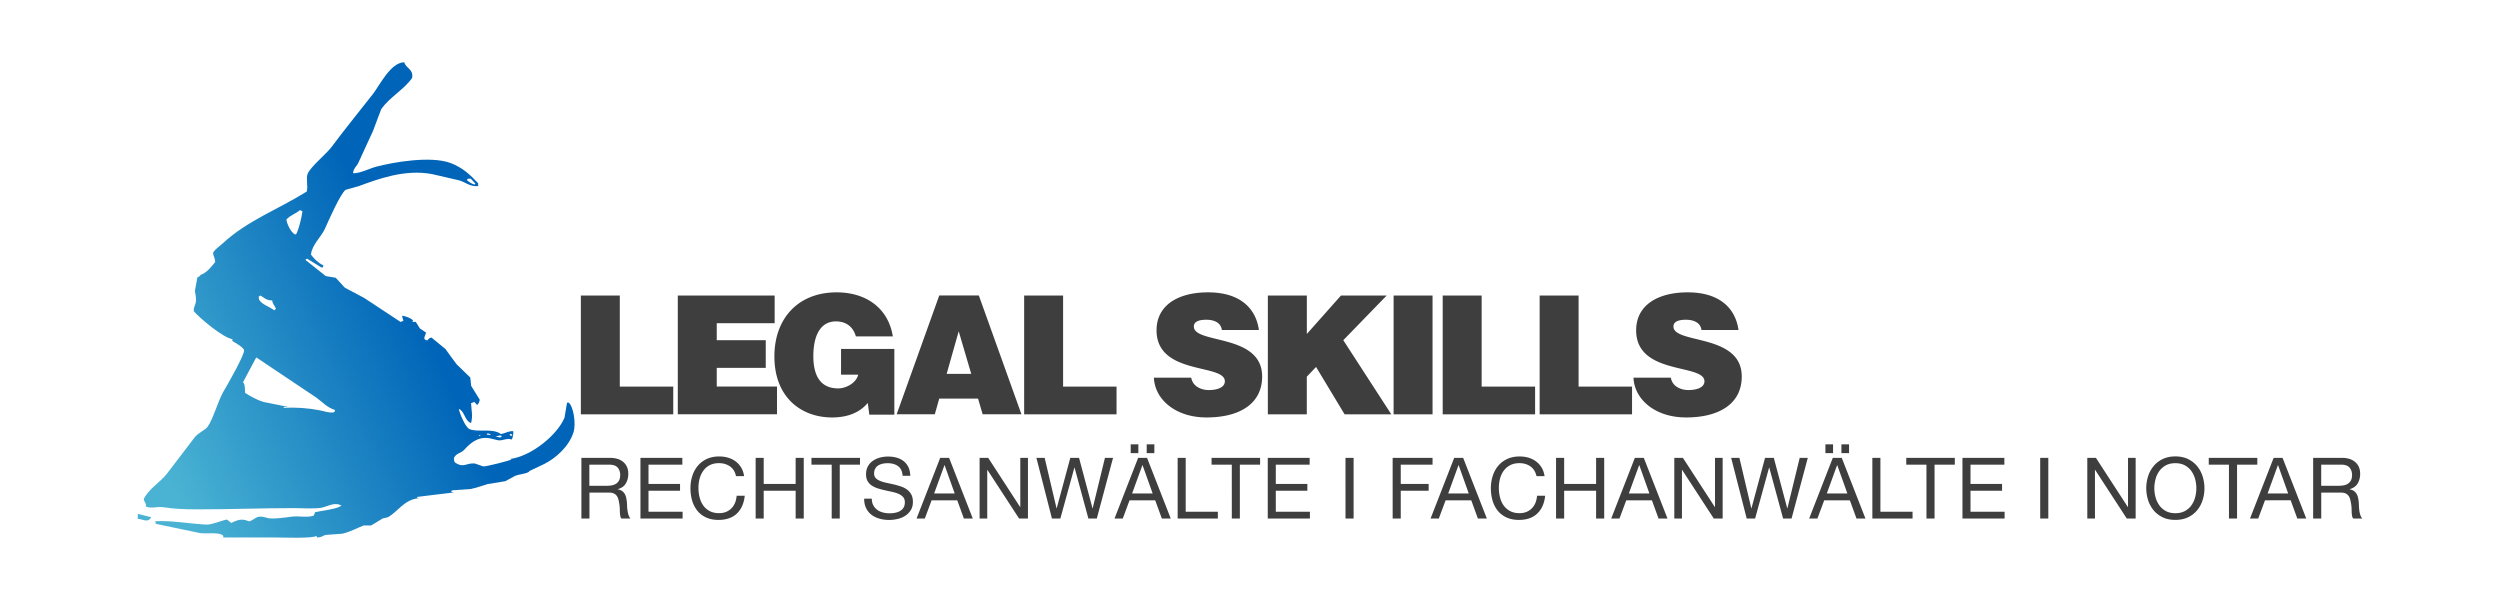
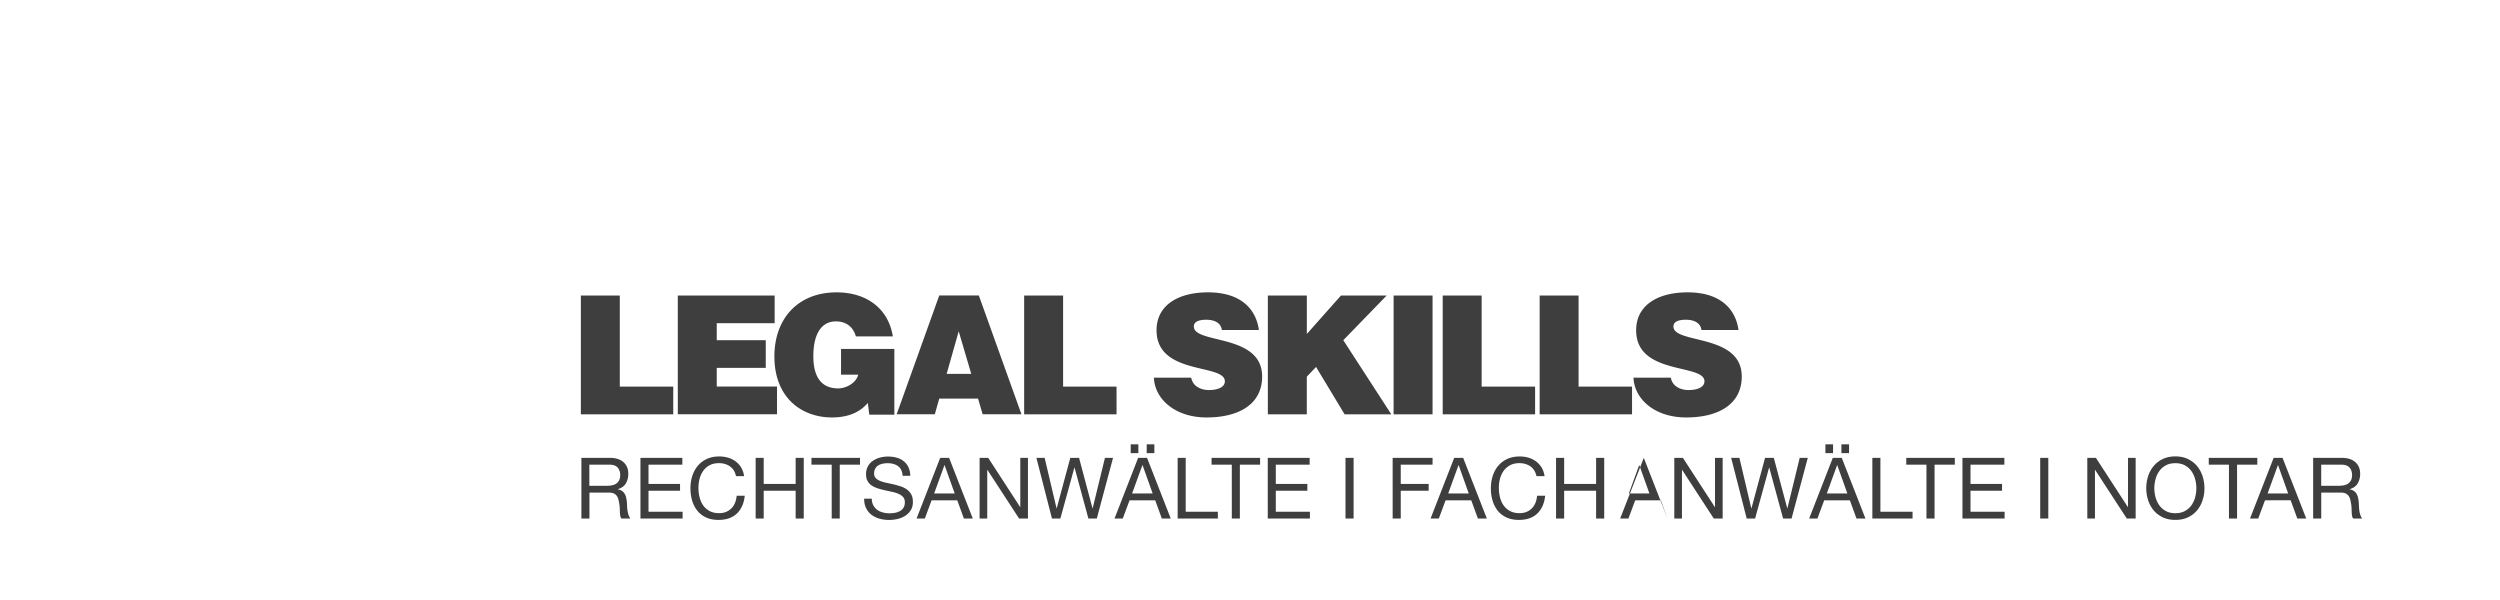
<svg xmlns="http://www.w3.org/2000/svg" preserveAspectRatio="xMidYMid meet" xml:space="preserve" id="Legal_Skills" x="0" y="0" version="1.1" viewBox="0 0 500 120">
  <style>
    .lsr1{fill:#3e3e3e}
  </style>
  <linearGradient id="skill-gradient" x1="28.283" x2="81.423" y1="84.055" y2="58.934" gradientUnits="userSpaceOnUse">
    <stop offset="0" stop-color="#4ab3d3" />
    <stop offset="1" stop-color="#0065b8" />
  </linearGradient>
-   <path fill="url(#skill-gradient)" fill-rule="evenodd" d="M113.65 80.49c-.08.03-.17.06-.25.08-.17.99-.33 1.98-.5 2.97-1.42 3.43-6.6 7.71-10.9 8.26.11.03.22.06.33.08-.3.23-5.24 1.49-5.7 1.4-.55-.19-1.1-.39-1.65-.58-1.77-.17-2.26 1.02-4.05-.25-.09-.32-.23-.65-.08-.99.44-.8 1.4-.86 1.98-1.49 1.1-1.17 2.61-2.75 5.12-2.31.58.14 1.16.28 1.73.41 1.01.06 1.63-.49 2.64-.17.21-.16.4-1.16.33-1.49v-.17c-.75-.11-1.74.46-2.48.58-.03-.03-.06-.05-.08-.08-1.77-1.14-4.39-.22-6.19-.91-.86-.42-1.92-3.06-2.15-4.05 1.2.45 1.14 2.29 2.39 2.81h.08c.38-1.48.07-2.47 0-3.88v-.08c.22-.08.44-.17.66-.25.17.19.33.39.5.58h.08c.32-.27.37-.52.5-.99-.58-.94-1.16-1.87-1.73-2.81-.06-.55-.11-1.1-.17-1.65-.91-.88-1.82-1.76-2.72-2.64-.81-1.02-1.44-1.97-2.23-3.05-.94-.77-1.87-1.54-2.81-2.31-.49.1-.58.27-.83.58-1.08-.18-.41-.87-.25-1.57-.41-.28-.83-.55-1.24-.83-.28-.44-.55-.88-.83-1.32 0 0-.55.03-.66 0 .08-.22-.09-.09.17-.25-.55-.56-1.43-.81-2.15-.99-.03.06-.06.11-.08.17.08.28.17.55.25.83-.15.12-.36.18-.58.25-2.42-1.6-4.84-3.19-7.26-4.79-1.29-.69-2.59-1.38-3.88-2.06-.61-.66-1.21-1.32-1.82-1.98l-1.98-.33c-1.32-1.05-2.64-2.09-3.96-3.14-.03-.08-.06-.17-.08-.25.11-.03.22-.06.33-.08.94.58 1.87 1.16 2.81 1.73h.33c.03-.14.06-.28.08-.41-1.04-.49-1.82-1.28-2.48-2.15.21-2 2.07-3.54 2.81-5.2.68-1.53 3.08-7 4.13-7.76.88-.25 1.76-.5 2.64-.74 3.7-1.36 9.22-3.46 14.69-2.39 1.79.41 3.58.83 5.37 1.24 1.36.4 2.07 1.27 3.8 1.16v-.58c-1.61-1.71-3.09-3.13-5.53-4.05-3.95-1.47-11.44-.17-14.86.74-1.42.38-3.05 1.27-4.54 1.32-.03-.06-.06-.11-.08-.17.13-.9.76-1.28 1.07-1.98.96-2.17 1.98-4.23 2.89-6.27l1.65-4.38c1.66-2.43 4.54-3.89 6.19-6.27.32-1.79-1.21-1.85-1.57-3.14-2.74.04-4.91 4.61-6.27 6.36-2.77 3.54-5.53 6.91-8.26 10.57-1.07 1.44-4.2 3.94-4.79 5.37-.38.92.11 2.36-.17 3.55-5.87 3.65-11.97 5.86-16.84 10.4-.68.63-1.37 1.01-1.9 1.82.06.89.39.99.41 1.9-.89 1.06-1.66 2.17-3.14 2.64.08.03.17.06.25.08l-.66.33c-.17.91-.33 1.82-.5 2.72.08.51.33 1.56.17 2.31-.15.69-.42.91-.41 1.73 1.22 1.4 5.81 5.3 7.76 5.61-.01.21.01.1-.08.33.66.42 2.03 1.12 2.39 1.82.23.83-3.5 7.26-4.13 8.34-1.11 1.91-2.09 5.64-3.22 7.1-.39.5-1.9 1.25-2.48 1.98l-5.61 7.35c-1.37 1.74-3.6 2.97-4.62 5.04.14.79.54.78.41 1.49 1.11.52 2.21-.06 3.63.17 1.88.3 4.08.41 6.52.41 7.2 0 12.71-.25 19.56-.25 1.79 0 3.98.19 5.45-.08 1.03-.19 2.58-1.16 3.8-.5h.17c-.31.72-4.22 1.12-5.28 1.4-.08.22-.17.44-.25.66-1.16.51-3.05.01-4.62.25-1.16.18-3.1.42-4.21.33-.54-.05-1.68-.58-2.48-.25-.42.17-1.09.75-1.65.83-.25-.08-.5-.17-.74-.25-1.19-.28-2.16.27-2.81.58-.28-.22-.55-.44-.83-.66-.31-.13-2.96 1.05-4.13.99-3.49-.17-7.04-.88-10.32-.66.21.34.16-.03.17.5 2.89.61 5.78 1.21 8.67 1.82 1.3.27 3.84-.23 4.79.5.03.14.06.28.08.41h10.07c1.42 0 8.09.26 8.5-.33.06.11.11.22.17.33 1-.01 1.07-.34 1.65-.5 1.13-.08 2.26-.17 3.38-.25 1.65-.38 2.98-1.15 4.29-1.65h1.49c.77-.47 1.54-.94 2.31-1.4.36-.08.72-.17 1.07-.25 2.04-1.2 3.28-3.58 6.19-3.8-.11-.03-.22-.06-.33-.08-.03-.06-.06-.11-.08-.17 2.6-.35 5.11-.61 7.43-.91-.17-.03-.33-.06-.5-.08-.03-.06-.05-.11-.08-.17.08-.06.17-.11.25-.17 1.21-.08 2.42-.17 3.63-.25 1.12-.25 2.4-.66 3.38-.99 1.18-.19 2.37-.39 3.55-.58.66-.36 1.32-.72 1.98-1.07 1.02-.39 1.99-.34 2.81-.83.02-.12.02-.02-.08-.08 1.05-.5 2.09-.99 3.14-1.49 2.37-1.21 4.92-3.55 5.78-6.27.61-1.82-.06-5.53-1.03-6.01zm-11.73 6.43c.08-.05.17-.11.25-.17.11.08.22.17.33.25l-.17.17c-.29-.06-.24-.06-.41-.17v-.08zm-1.98.17c.14.03.28.06.41.08v.08l-.25.25c-.33-.06-.66-.11-.99-.17.28-.08.56-.16.83-.24zm-2.56-.33c.06-.03.11-.06.17-.08.31.06.4.09.58.25v.08c-.19-.03-.39-.06-.58-.08h-.17v-.17zm-1.56.25h.33c-.16.13-.11.11-.41.17.02-.06.05-.12.08-.17zm-2.23-51.27h.58c.3.33.61.66.91.99-.03.06-.06.11-.08.17-.65-.07-1.24-.54-1.65-.91.07-.08.15-.17.24-.25zm-33.6 6.28c.17.08.33.17.5.25-.18 1.15-.53 2.94-1.16 4.38-.16.25-.01.14-.33.25-.82-.47-1.54-1.93-1.73-2.97.72-.87 1.89-1.17 2.72-1.91zM52.06 59.1c.8.42 1.17 1 2.39.99.01.58.48 1.02.74 1.65l-.33.33c-.86-.69-2.52-1.17-3.05-2.15-.03-.19-.06-.39-.08-.58.11-.07.22-.15.33-.24zm14.7 23.37c-1 .16-1.94-.25-2.81-.41-2.35-.45-4.71-.62-7.18-.5-.03-.06-.06-.11-.08-.17h.99l-4.95-.99c-1.28-.37-2.67-1.15-3.71-1.82-.08-.71.06-1.59-.41-2.15l2.64-4.95 11.97 8.01c1.17.83 2.18 2.01 3.71 2.48.03.08.06.17.08.25-.09.08-.17.16-.25.25zm-39.21 21.29c.99.08 1.82.72 2.48 0 .06-.08.11-.17.17-.25v-.08l-2.64-.66c-.01.33-.01.66-.01.99z" clip-rule="evenodd" />
  <path d="M116.17 82.86V59.1h7.79v18.22h10.69v5.54h-18.48zm19.39 0V59.1h19.37v5.54h-11.58v3.4h9.8v5.54h-9.8v3.73h12.05v5.54h-19.84z" class="lsr1" />
-   <path d="M178.88 82.93h-5.02l-.3-2.34c-1.29 1.52-3.43 2.9-7.16 2.9-6.07 0-11.52-3.93-11.52-12.21 0-7.59 4.75-12.81 12.44-12.81 5.71 0 10.3 2.97 11.25 8.81h-7.39c-.56-1.95-1.98-3-3.99-3-3.07 0-4.52 2.77-4.52 6.96 0 3.37 1.06 6.44 4.98 6.44 1.58 0 3.6-1.09 3.99-2.74h-3.43v-5.15h10.66v13.14zm.45-.07 8.52-23.76h7.92l8.52 23.76h-7.76l-.92-3.14h-7.76l-.89 3.14h-7.63zm12.41-16.6-2.41 8.52h4.92l-2.51-8.52zm13.09 16.6V59.1h7.79v18.22h10.69v5.54h-18.48zM244.38 66c-.13-.83-.56-1.32-1.12-1.62-.56-.3-1.25-.43-2.01-.43-1.72 0-2.48.5-2.48 1.35 0 3.56 13.66 1.35 13.66 10 0 5.51-4.59 8.19-11.12 8.19-6.27 0-10.36-3.66-10.53-7.95h7.46c.17.86.63 1.49 1.29 1.88.63.4 1.45.59 2.21.59 1.95 0 3.23-.63 3.23-1.75 0-3.6-13.66-1.12-13.66-10.2 0-5.05 4.36-7.59 10.3-7.59 6.6 0 9.6 3.37 10.17 7.53h-7.4zm9.2-6.9h7.79v7.69l6.83-7.69h9.14l-8.68 8.94 9.6 14.82h-9.34l-5.71-9.47-1.85 1.95v7.52h-7.79V59.1zm25.14 23.76V59.1h7.79v23.76h-7.79zm9.82 0V59.1h7.79v18.22h10.69v5.54h-18.48zm19.39 0V59.1h7.79v18.22h10.69v5.54h-18.48zM340.3 66c-.13-.83-.56-1.32-1.12-1.62-.56-.3-1.25-.43-2.01-.43-1.72 0-2.48.5-2.48 1.35 0 3.56 13.66 1.35 13.66 10 0 5.51-4.59 8.19-11.12 8.19-6.27 0-10.36-3.66-10.53-7.95h7.46c.17.86.63 1.49 1.29 1.88.63.4 1.45.59 2.21.59 1.95 0 3.23-.63 3.23-1.75 0-3.6-13.66-1.12-13.66-10.2 0-5.05 4.36-7.59 10.3-7.59 6.6 0 9.6 3.37 10.17 7.53h-7.4zM121.97 91.57c1.16 0 2.06.28 2.71.85.65.57.98 1.34.98 2.33 0 .74-.17 1.38-.5 1.94-.33.56-.87.94-1.61 1.14v.03c.35.07.64.18.86.34s.4.35.53.57.23.47.29.74c.06.27.11.56.14.85.02.29.04.6.05.9.01.31.04.61.09.9.04.29.11.58.2.84.08.27.21.5.38.71h-1.8c-.11-.12-.19-.29-.23-.51a5.11 5.11 0 0 1-.08-.72l-.03-.86a6.52 6.52 0 0 0-.1-.9c-.05-.29-.1-.57-.17-.84s-.18-.5-.32-.7c-.15-.2-.34-.36-.58-.48-.24-.12-.56-.18-.95-.18h-3.94v5.19h-1.61V91.57h5.69zm.34 5.51c.34-.06.64-.17.89-.33s.46-.39.61-.66c.15-.28.23-.64.23-1.08 0-.61-.17-1.11-.51-1.5-.34-.38-.89-.58-1.65-.58h-4.01v4.23h3.37c.37 0 .73-.03 1.07-.08zm14.16-5.51v1.36h-6.77v3.86h6.31v1.36h-6.31v4.2h6.82v1.36h-8.43V91.57h8.38zm9.53 1.71c-.62-.43-1.35-.65-2.2-.65-.73 0-1.35.14-1.86.41-.52.27-.94.64-1.27 1.1-.33.46-.58.98-.74 1.57-.16.59-.24 1.2-.24 1.84 0 .69.08 1.35.24 1.96s.41 1.16.74 1.61c.33.46.76.82 1.28 1.1.52.27 1.14.41 1.87.41.53 0 1.01-.09 1.42-.26.41-.18.77-.42 1.07-.73.3-.31.54-.68.71-1.11.17-.43.27-.9.31-1.39h1.62c-.16 1.53-.69 2.72-1.58 3.57-.9.85-2.12 1.27-3.67 1.27-.94 0-1.76-.16-2.46-.48a4.85 4.85 0 0 1-1.75-1.33 6.01 6.01 0 0 1-1.05-2.01c-.23-.77-.35-1.6-.35-2.48 0-.88.12-1.71.37-2.49.25-.78.61-1.45 1.1-2.03.48-.58 1.08-1.03 1.8-1.37.72-.33 1.54-.5 2.47-.5.63 0 1.23.08 1.8.25s1.07.42 1.51.75.81.74 1.1 1.23c.29.49.49 1.06.58 1.71h-1.62c-.18-.87-.58-1.51-1.2-1.95zm6.74-1.71v5.22h6.39v-5.22h1.62v12.14h-1.62v-5.56h-6.39v5.56h-1.61V91.57h1.61zm9.55 1.36v-1.36H172v1.36h-4.05v10.78h-1.61V92.93h-4.05zm17.32.3c-.54-.39-1.23-.59-2.07-.59-.34 0-.67.03-1 .1-.33.07-.62.18-.88.34s-.46.37-.61.64c-.15.27-.23.6-.23.99 0 .37.11.68.33.91.22.23.52.42.88.57.37.15.78.27 1.25.37.46.1.94.2 1.42.31.48.11.95.25 1.42.4s.88.36 1.25.62.66.59.88.99c.22.4.33.9.33 1.5 0 .65-.14 1.2-.43 1.66s-.66.83-1.11 1.12c-.45.29-.96.5-1.52.63s-1.12.2-1.67.2c-.68 0-1.32-.08-1.93-.25s-1.14-.43-1.6-.77-.82-.79-1.09-1.33c-.27-.54-.4-1.18-.4-1.91h1.53c0 .51.1.95.3 1.32.2.37.46.67.78.91s.7.41 1.13.53c.43.11.87.17 1.33.17.36 0 .73-.03 1.1-.1.37-.07.7-.18.99-.35.29-.16.53-.39.71-.67.18-.28.27-.65.27-1.09 0-.42-.11-.76-.33-1.02-.22-.26-.52-.47-.88-.64-.37-.16-.79-.3-1.25-.4-.46-.1-.94-.21-1.42-.31-.48-.11-.96-.23-1.42-.37s-.88-.33-1.25-.56-.66-.53-.88-.9-.33-.83-.33-1.39c0-.61.12-1.14.37-1.59.25-.45.58-.82.99-1.1.41-.29.88-.5 1.41-.65.53-.14 1.07-.21 1.62-.21.62 0 1.2.07 1.73.22s1 .38 1.4.7.72.72.95 1.2c.23.48.36 1.06.38 1.73h-1.53c-.07-.91-.38-1.54-.92-1.93zm10.21-1.66 4.74 12.14h-1.78l-1.33-3.65h-5.13l-1.36 3.65h-1.65l4.73-12.14h1.78zm1.12 7.12-2.02-5.66h-.03l-2.06 5.66h4.11zm6.7-7.12 6.39 9.84h.03v-9.84h1.53v12.14h-1.77l-6.34-9.74h-.03v9.74h-1.53V91.57h1.72zm20.04 12.14-2.77-10.2h-.03l-2.81 10.2h-1.68l-3.11-12.14h1.65l2.38 10.1h.03l2.72-10.1h1.75l2.69 10.1h.03l2.46-10.1h1.62l-3.25 12.14h-1.68zm11.73-12.14 4.74 12.14h-1.78l-1.33-3.65h-5.13l-1.36 3.65h-1.65l4.73-12.14h1.78zm-1.74-2.71v1.77h-1.53v-1.77h1.53zm2.86 9.83-2.02-5.66h-.03l-2.06 5.66h4.11zm.34-9.83v1.77h-1.53v-1.77h1.53zm6.27 2.71v10.78h6.43v1.36h-8.04V91.57h1.61zm5.17 1.36v-1.36h9.71v1.36h-4.05v10.78h-1.61V92.93h-4.05zm19.62-1.36v1.36h-6.77v3.86h6.31v1.36h-6.31v4.2h6.82v1.36h-8.43V91.57h8.38zm8.79 0v12.14h-1.62V91.57h1.62zm15.79 0v1.36h-6.36v3.86h5.58v1.36h-5.58v5.56h-1.62V91.57h7.98zm6.12 0 4.74 12.14h-1.79l-1.33-3.65h-5.13l-1.36 3.65h-1.65l4.73-12.14h1.79zm1.12 7.12-2.02-5.66h-.03l-2.06 5.66h4.11zm12.34-5.41c-.62-.43-1.35-.65-2.2-.65-.73 0-1.35.14-1.86.41s-.94.64-1.28 1.1-.58.98-.74 1.57c-.16.59-.24 1.2-.24 1.84 0 .69.08 1.35.24 1.96.16.62.41 1.16.74 1.61s.76.82 1.28 1.1c.52.27 1.14.41 1.87.41.53 0 1.01-.09 1.42-.26s.77-.42 1.07-.73c.3-.31.54-.68.71-1.11.17-.43.27-.9.31-1.39h1.62c-.16 1.53-.69 2.72-1.58 3.57s-2.12 1.27-3.67 1.27c-.94 0-1.76-.16-2.46-.48-.7-.32-1.29-.77-1.75-1.33s-.81-1.24-1.05-2.01c-.23-.77-.35-1.6-.35-2.48 0-.88.12-1.71.37-2.49.25-.78.61-1.45 1.1-2.03.48-.58 1.08-1.03 1.8-1.37.72-.33 1.54-.5 2.47-.5.63 0 1.24.08 1.8.25.57.17 1.07.42 1.51.75s.81.74 1.11 1.23c.29.49.49 1.06.58 1.71h-1.61c-.2-.87-.6-1.51-1.21-1.95zm6.74-1.71v5.22h6.39v-5.22h1.62v12.14h-1.62v-5.56h-6.39v5.56h-1.62V91.57h1.62zm15.93 0 4.74 12.14h-1.79l-1.33-3.65h-5.13l-1.36 3.65h-1.65l4.73-12.14h1.79zm1.12 7.12-2.02-5.66h-.03l-2.06 5.66h4.11zm6.7-7.12 6.39 9.84h.03v-9.84h1.53v12.14h-1.77l-6.34-9.74h-.03v9.74h-1.53V91.57h1.72zm20.04 12.14-2.77-10.2h-.03l-2.8 10.2h-1.68l-3.11-12.14h1.65l2.38 10.1h.03l2.72-10.1h1.75l2.69 10.1h.03l2.46-10.1h1.62l-3.25 12.14h-1.69zm11.73-12.14 4.74 12.14h-1.79l-1.33-3.65h-5.13l-1.36 3.65h-1.65l4.73-12.14h1.79zm-1.74-2.71v1.77h-1.53v-1.77h1.53zm2.86 9.83-2.02-5.66h-.03l-2.06 5.66h4.11zm.34-9.83v1.77h-1.53v-1.77h1.53zm6.27 2.71v10.78h6.43v1.36h-8.04V91.57h1.61zm5.17 1.36v-1.36h9.71v1.36h-4.05v10.78h-1.62V92.93h-4.04zm19.62-1.36v1.36h-6.77v3.86h6.31v1.36h-6.31v4.2h6.82v1.36h-8.43V91.57h8.38zm8.79 0v12.14h-1.62V91.57h1.62zm9.52 0 6.39 9.84h.03v-9.84h1.53v12.14h-1.77l-6.34-9.74h-.03v9.74h-1.53V91.57h1.72zm10.44 3.68c.24-.77.61-1.44 1.1-2.03a5.31 5.31 0 0 1 1.82-1.41c.73-.35 1.57-.53 2.53-.53.96 0 1.81.18 2.53.53.72.35 1.33.82 1.82 1.41s.85 1.27 1.1 2.03c.24.77.37 1.56.37 2.39s-.12 1.62-.37 2.39c-.24.77-.61 1.44-1.1 2.03s-1.09 1.06-1.82 1.4c-.73.35-1.57.52-2.53.52-.96 0-1.81-.17-2.53-.52s-1.33-.81-1.82-1.4a6.14 6.14 0 0 1-1.1-2.03 7.91 7.91 0 0 1 0-4.78zm1.49 4.2c.16.59.41 1.13.75 1.61s.78.86 1.31 1.15c.53.29 1.17.43 1.9.43s1.37-.14 1.9-.43c.53-.29.97-.67 1.31-1.15s.59-1.01.75-1.61a6.978 6.978 0 0 0 0-3.62c-.16-.6-.41-1.13-.75-1.61s-.78-.86-1.31-1.15c-.53-.29-1.17-.43-1.9-.43s-1.37.14-1.9.43c-.53.29-.97.67-1.31 1.15s-.59 1.01-.75 1.61a6.922 6.922 0 0 0 0 3.62zm10.64-6.52v-1.36h9.71v1.36h-4.05v10.78h-1.62V92.93h-4.04zm14.76-1.36 4.74 12.14h-1.79l-1.33-3.65H453l-1.36 3.65H450l4.73-12.14h1.78zm1.12 7.12-2.02-5.66h-.03l-2.06 5.66h4.11zm10.71-7.12c1.16 0 2.06.28 2.71.85.65.57.98 1.34.98 2.33 0 .74-.17 1.38-.5 1.94-.33.56-.87.94-1.61 1.14v.03c.35.07.64.18.86.34s.4.35.53.57c.13.22.23.47.29.74.06.27.11.56.14.85.02.29.04.6.05.9.01.31.04.61.08.9.04.29.11.58.2.84.08.27.21.5.38.71h-1.8c-.11-.12-.19-.29-.23-.51a5.11 5.11 0 0 1-.08-.72l-.03-.86c-.01-.31-.04-.61-.1-.9-.05-.29-.1-.57-.17-.84s-.18-.5-.32-.7-.34-.36-.58-.48c-.24-.12-.56-.18-.95-.18h-3.94v5.19h-1.62V91.57h5.71zm.34 5.51c.34-.06.64-.17.89-.33s.46-.39.61-.66c.15-.28.23-.64.23-1.08 0-.61-.17-1.11-.51-1.5-.34-.38-.89-.58-1.65-.58h-4.01v4.23h3.37c.37 0 .73-.03 1.07-.08z" class="lsr1" />
+   <path d="M178.88 82.93h-5.02l-.3-2.34c-1.29 1.52-3.43 2.9-7.16 2.9-6.07 0-11.52-3.93-11.52-12.21 0-7.59 4.75-12.81 12.44-12.81 5.71 0 10.3 2.97 11.25 8.81h-7.39c-.56-1.95-1.98-3-3.99-3-3.07 0-4.52 2.77-4.52 6.96 0 3.37 1.06 6.44 4.98 6.44 1.58 0 3.6-1.09 3.99-2.74h-3.43v-5.15h10.66v13.14zm.45-.07 8.52-23.76h7.92l8.52 23.76h-7.76l-.92-3.14h-7.76l-.89 3.14h-7.63zm12.41-16.6-2.41 8.52h4.92l-2.51-8.52zm13.09 16.6V59.1h7.79v18.22h10.69v5.54h-18.48zM244.38 66c-.13-.83-.56-1.32-1.12-1.62-.56-.3-1.25-.43-2.01-.43-1.72 0-2.48.5-2.48 1.35 0 3.56 13.66 1.35 13.66 10 0 5.51-4.59 8.19-11.12 8.19-6.27 0-10.36-3.66-10.53-7.95h7.46c.17.86.63 1.49 1.29 1.88.63.4 1.45.59 2.21.59 1.95 0 3.23-.63 3.23-1.75 0-3.6-13.66-1.12-13.66-10.2 0-5.05 4.36-7.59 10.3-7.59 6.6 0 9.6 3.37 10.17 7.53h-7.4zm9.2-6.9h7.79v7.69l6.83-7.69h9.14l-8.68 8.94 9.6 14.82h-9.34l-5.71-9.47-1.85 1.95v7.52h-7.79V59.1zm25.14 23.76V59.1h7.79v23.76h-7.79zm9.82 0V59.1h7.79v18.22h10.69v5.54h-18.48zm19.39 0V59.1h7.79v18.22h10.69v5.54h-18.48zM340.3 66c-.13-.83-.56-1.32-1.12-1.62-.56-.3-1.25-.43-2.01-.43-1.72 0-2.48.5-2.48 1.35 0 3.56 13.66 1.35 13.66 10 0 5.51-4.59 8.19-11.12 8.19-6.27 0-10.36-3.66-10.53-7.95h7.46c.17.86.63 1.49 1.29 1.88.63.4 1.45.59 2.21.59 1.95 0 3.23-.63 3.23-1.75 0-3.6-13.66-1.12-13.66-10.2 0-5.05 4.36-7.59 10.3-7.59 6.6 0 9.6 3.37 10.17 7.53h-7.4zM121.97 91.57c1.16 0 2.06.28 2.71.85.65.57.98 1.34.98 2.33 0 .74-.17 1.38-.5 1.94-.33.56-.87.94-1.61 1.14v.03c.35.07.64.18.86.34s.4.35.53.57.23.47.29.74c.06.27.11.56.14.85.02.29.04.6.05.9.01.31.04.61.09.9.04.29.11.58.2.84.08.27.21.5.38.71h-1.8c-.11-.12-.19-.29-.23-.51a5.11 5.11 0 0 1-.08-.72l-.03-.86a6.52 6.52 0 0 0-.1-.9c-.05-.29-.1-.57-.17-.84s-.18-.5-.32-.7c-.15-.2-.34-.36-.58-.48-.24-.12-.56-.18-.95-.18h-3.94v5.19h-1.61V91.57h5.69zm.34 5.51c.34-.06.64-.17.89-.33s.46-.39.61-.66c.15-.28.23-.64.23-1.08 0-.61-.17-1.11-.51-1.5-.34-.38-.89-.58-1.65-.58h-4.01v4.23h3.37c.37 0 .73-.03 1.07-.08zm14.16-5.51v1.36h-6.77v3.86h6.31v1.36h-6.31v4.2h6.82v1.36h-8.43V91.57h8.38zm9.53 1.71c-.62-.43-1.35-.65-2.2-.65-.73 0-1.35.14-1.86.41-.52.27-.94.64-1.27 1.1-.33.46-.58.98-.74 1.57-.16.59-.24 1.2-.24 1.84 0 .69.08 1.35.24 1.96s.41 1.16.74 1.61c.33.46.76.82 1.28 1.1.52.27 1.14.41 1.87.41.53 0 1.01-.09 1.42-.26.41-.18.77-.42 1.07-.73.3-.31.54-.68.71-1.11.17-.43.27-.9.31-1.39h1.62c-.16 1.53-.69 2.72-1.58 3.57-.9.85-2.12 1.27-3.67 1.27-.94 0-1.76-.16-2.46-.48a4.85 4.85 0 0 1-1.75-1.33 6.01 6.01 0 0 1-1.05-2.01c-.23-.77-.35-1.6-.35-2.48 0-.88.12-1.71.37-2.49.25-.78.61-1.45 1.1-2.03.48-.58 1.08-1.03 1.8-1.37.72-.33 1.54-.5 2.47-.5.63 0 1.23.08 1.8.25s1.07.42 1.51.75.81.74 1.1 1.23c.29.49.49 1.06.58 1.71h-1.62c-.18-.87-.58-1.51-1.2-1.95zm6.74-1.71v5.22h6.39v-5.22h1.62v12.14h-1.62v-5.56h-6.39v5.56h-1.61V91.57h1.61zm9.55 1.36v-1.36H172v1.36h-4.05v10.78h-1.61V92.93h-4.05zm17.32.3c-.54-.39-1.23-.59-2.07-.59-.34 0-.67.03-1 .1-.33.07-.62.18-.88.34s-.46.37-.61.64c-.15.27-.23.6-.23.99 0 .37.11.68.33.91.22.23.52.42.88.57.37.15.78.27 1.25.37.46.1.94.2 1.42.31.48.11.95.25 1.42.4s.88.36 1.25.62.66.59.88.99c.22.4.33.9.33 1.5 0 .65-.14 1.2-.43 1.66s-.66.83-1.11 1.12c-.45.29-.96.5-1.52.63s-1.12.2-1.67.2c-.68 0-1.32-.08-1.93-.25s-1.14-.43-1.6-.77-.82-.79-1.09-1.33c-.27-.54-.4-1.18-.4-1.91h1.53c0 .51.1.95.3 1.32.2.37.46.67.78.91s.7.41 1.13.53c.43.11.87.17 1.33.17.36 0 .73-.03 1.1-.1.37-.07.7-.18.99-.35.29-.16.53-.39.71-.67.18-.28.27-.65.27-1.09 0-.42-.11-.76-.33-1.02-.22-.26-.52-.47-.88-.64-.37-.16-.79-.3-1.25-.4-.46-.1-.94-.21-1.42-.31-.48-.11-.96-.23-1.42-.37s-.88-.33-1.25-.56-.66-.53-.88-.9-.33-.83-.33-1.39c0-.61.12-1.14.37-1.59.25-.45.58-.82.99-1.1.41-.29.88-.5 1.41-.65.53-.14 1.07-.21 1.62-.21.62 0 1.2.07 1.73.22s1 .38 1.4.7.72.72.95 1.2c.23.48.36 1.06.38 1.73h-1.53c-.07-.91-.38-1.54-.92-1.93zm10.21-1.66 4.74 12.14h-1.78l-1.33-3.65h-5.13l-1.36 3.65h-1.65l4.73-12.14h1.78zm1.12 7.12-2.02-5.66h-.03l-2.06 5.66h4.11zm6.7-7.12 6.39 9.84h.03v-9.84h1.53v12.14h-1.77l-6.34-9.74h-.03v9.74h-1.53V91.57h1.72zm20.04 12.14-2.77-10.2h-.03l-2.81 10.2h-1.68l-3.11-12.14h1.65l2.38 10.1h.03l2.72-10.1h1.75l2.69 10.1h.03l2.46-10.1h1.62l-3.25 12.14h-1.68zm11.73-12.14 4.74 12.14h-1.78l-1.33-3.65h-5.13l-1.36 3.65h-1.65l4.73-12.14h1.78zm-1.74-2.71v1.77h-1.53v-1.77h1.53zm2.86 9.83-2.02-5.66h-.03l-2.06 5.66h4.11zm.34-9.83v1.77h-1.53v-1.77h1.53zm6.27 2.71v10.78h6.43v1.36h-8.04V91.57h1.61zm5.17 1.36v-1.36h9.71v1.36h-4.05v10.78h-1.61V92.93h-4.05zm19.62-1.36v1.36h-6.77v3.86h6.31v1.36h-6.31v4.2h6.82v1.36h-8.43V91.57h8.38zm8.79 0v12.14h-1.62V91.57h1.62zm15.79 0v1.36h-6.36v3.86h5.58v1.36h-5.58v5.56h-1.62V91.57h7.98zm6.12 0 4.74 12.14h-1.79l-1.33-3.65h-5.13l-1.36 3.65h-1.65l4.73-12.14h1.79zm1.12 7.12-2.02-5.66h-.03l-2.06 5.66h4.11zm12.34-5.41c-.62-.43-1.35-.65-2.2-.65-.73 0-1.35.14-1.86.41s-.94.64-1.28 1.1-.58.98-.74 1.57c-.16.59-.24 1.2-.24 1.84 0 .69.08 1.35.24 1.96.16.62.41 1.16.74 1.61s.76.82 1.28 1.1c.52.27 1.14.41 1.87.41.53 0 1.01-.09 1.42-.26s.77-.42 1.07-.73c.3-.31.54-.68.71-1.11.17-.43.27-.9.31-1.39h1.62c-.16 1.53-.69 2.72-1.58 3.57s-2.12 1.27-3.67 1.27c-.94 0-1.76-.16-2.46-.48-.7-.32-1.29-.77-1.75-1.33s-.81-1.24-1.05-2.01c-.23-.77-.35-1.6-.35-2.48 0-.88.12-1.71.37-2.49.25-.78.61-1.45 1.1-2.03.48-.58 1.08-1.03 1.8-1.37.72-.33 1.54-.5 2.47-.5.63 0 1.24.08 1.8.25.57.17 1.07.42 1.51.75s.81.74 1.11 1.23c.29.49.49 1.06.58 1.71h-1.61c-.2-.87-.6-1.51-1.21-1.95zm6.74-1.71v5.22h6.39v-5.22h1.62v12.14h-1.62v-5.56h-6.39v5.56h-1.62V91.57h1.62zm15.93 0 4.74 12.14l-1.33-3.65h-5.13l-1.36 3.65h-1.65l4.73-12.14h1.79zm1.12 7.12-2.02-5.66h-.03l-2.06 5.66h4.11zm6.7-7.12 6.39 9.84h.03v-9.84h1.53v12.14h-1.77l-6.34-9.74h-.03v9.74h-1.53V91.57h1.72zm20.04 12.14-2.77-10.2h-.03l-2.8 10.2h-1.68l-3.11-12.14h1.65l2.38 10.1h.03l2.72-10.1h1.75l2.69 10.1h.03l2.46-10.1h1.62l-3.25 12.14h-1.69zm11.73-12.14 4.74 12.14h-1.79l-1.33-3.65h-5.13l-1.36 3.65h-1.65l4.73-12.14h1.79zm-1.74-2.71v1.77h-1.53v-1.77h1.53zm2.86 9.83-2.02-5.66h-.03l-2.06 5.66h4.11zm.34-9.83v1.77h-1.53v-1.77h1.53zm6.27 2.71v10.78h6.43v1.36h-8.04V91.57h1.61zm5.17 1.36v-1.36h9.71v1.36h-4.05v10.78h-1.62V92.93h-4.04zm19.62-1.36v1.36h-6.77v3.86h6.31v1.36h-6.31v4.2h6.82v1.36h-8.43V91.57h8.38zm8.79 0v12.14h-1.62V91.57h1.62zm9.52 0 6.39 9.84h.03v-9.84h1.53v12.14h-1.77l-6.34-9.74h-.03v9.74h-1.53V91.57h1.72zm10.44 3.68c.24-.77.61-1.44 1.1-2.03a5.31 5.31 0 0 1 1.82-1.41c.73-.35 1.57-.53 2.53-.53.96 0 1.81.18 2.53.53.72.35 1.33.82 1.82 1.41s.85 1.27 1.1 2.03c.24.77.37 1.56.37 2.39s-.12 1.62-.37 2.39c-.24.77-.61 1.44-1.1 2.03s-1.09 1.06-1.82 1.4c-.73.35-1.57.52-2.53.52-.96 0-1.81-.17-2.53-.52s-1.33-.81-1.82-1.4a6.14 6.14 0 0 1-1.1-2.03 7.91 7.91 0 0 1 0-4.78zm1.49 4.2c.16.59.41 1.13.75 1.61s.78.86 1.31 1.15c.53.29 1.17.43 1.9.43s1.37-.14 1.9-.43c.53-.29.97-.67 1.31-1.15s.59-1.01.75-1.61a6.978 6.978 0 0 0 0-3.62c-.16-.6-.41-1.13-.75-1.61s-.78-.86-1.31-1.15c-.53-.29-1.17-.43-1.9-.43s-1.37.14-1.9.43c-.53.29-.97.67-1.31 1.15s-.59 1.01-.75 1.61a6.922 6.922 0 0 0 0 3.62zm10.64-6.52v-1.36h9.71v1.36h-4.05v10.78h-1.62V92.93h-4.04zm14.76-1.36 4.74 12.14h-1.79l-1.33-3.65H453l-1.36 3.65H450l4.73-12.14h1.78zm1.12 7.12-2.02-5.66h-.03l-2.06 5.66h4.11zm10.71-7.12c1.16 0 2.06.28 2.71.85.65.57.98 1.34.98 2.33 0 .74-.17 1.38-.5 1.94-.33.56-.87.94-1.61 1.14v.03c.35.07.64.18.86.34s.4.35.53.57c.13.22.23.47.29.74.06.27.11.56.14.85.02.29.04.6.05.9.01.31.04.61.08.9.04.29.11.58.2.84.08.27.21.5.38.71h-1.8c-.11-.12-.19-.29-.23-.51a5.11 5.11 0 0 1-.08-.72l-.03-.86c-.01-.31-.04-.61-.1-.9-.05-.29-.1-.57-.17-.84s-.18-.5-.32-.7-.34-.36-.58-.48c-.24-.12-.56-.18-.95-.18h-3.94v5.19h-1.62V91.57h5.71zm.34 5.51c.34-.06.64-.17.89-.33s.46-.39.61-.66c.15-.28.23-.64.23-1.08 0-.61-.17-1.11-.51-1.5-.34-.38-.89-.58-1.65-.58h-4.01v4.23h3.37c.37 0 .73-.03 1.07-.08z" class="lsr1" />
</svg>